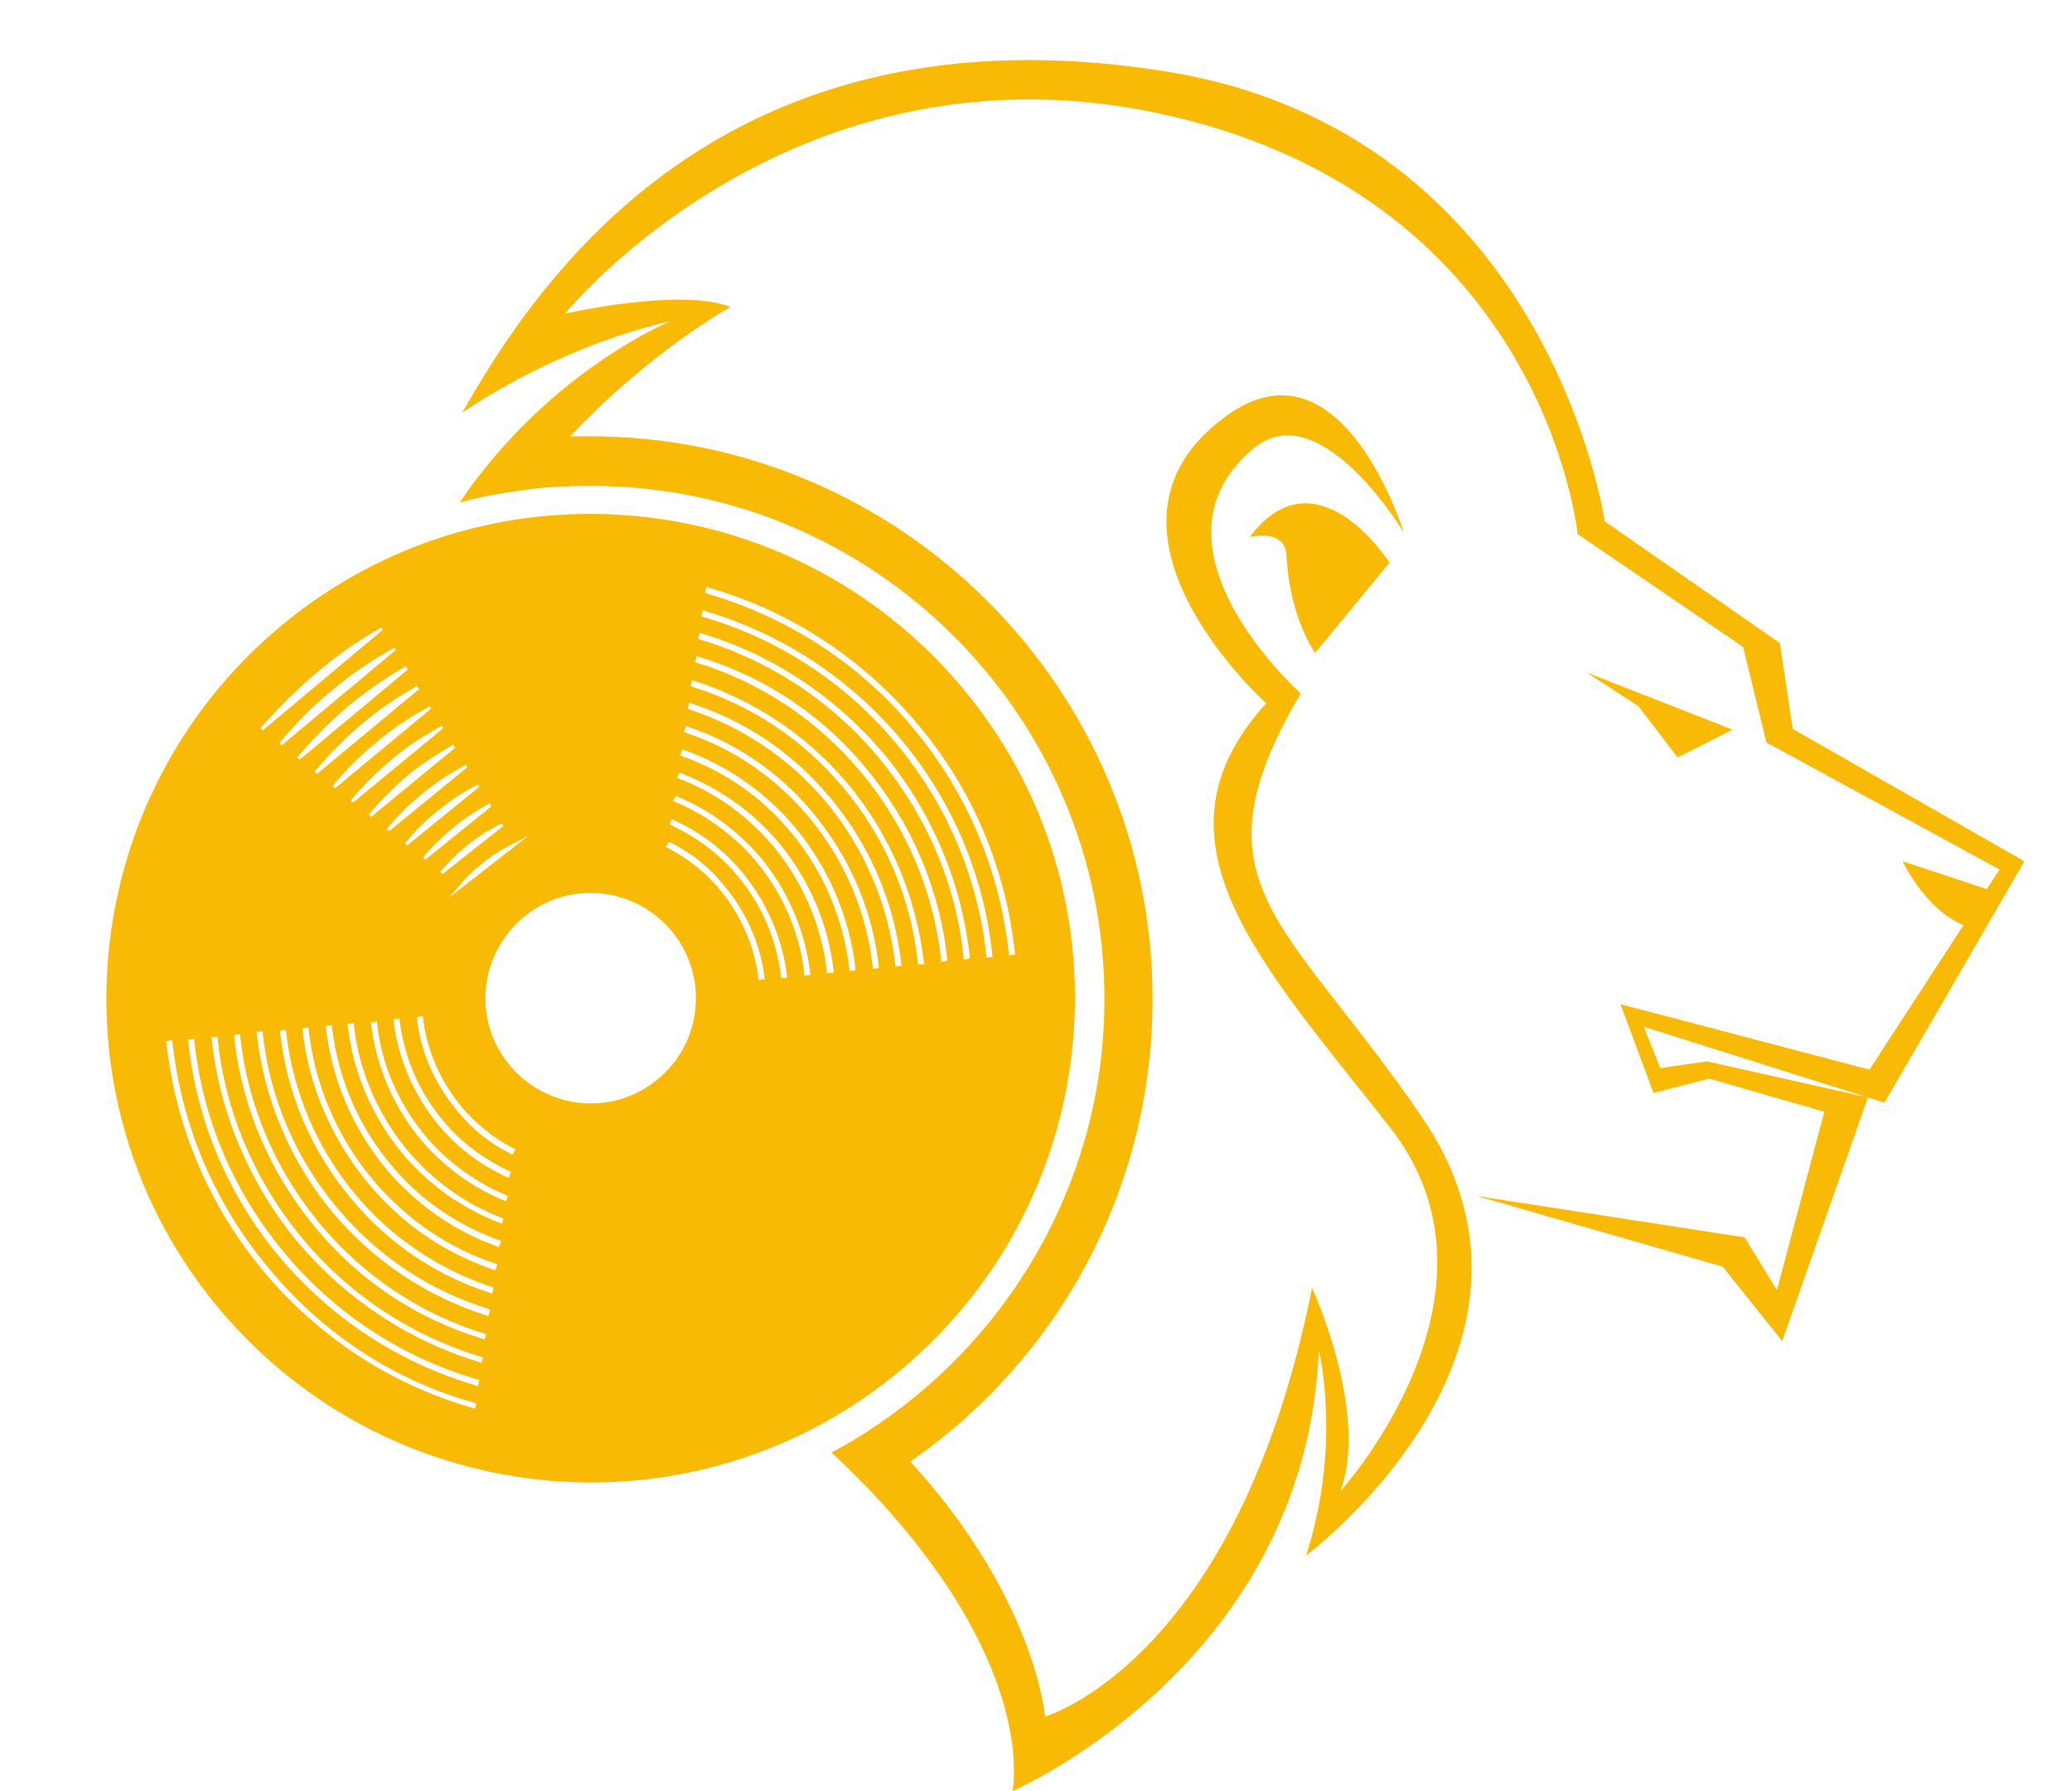
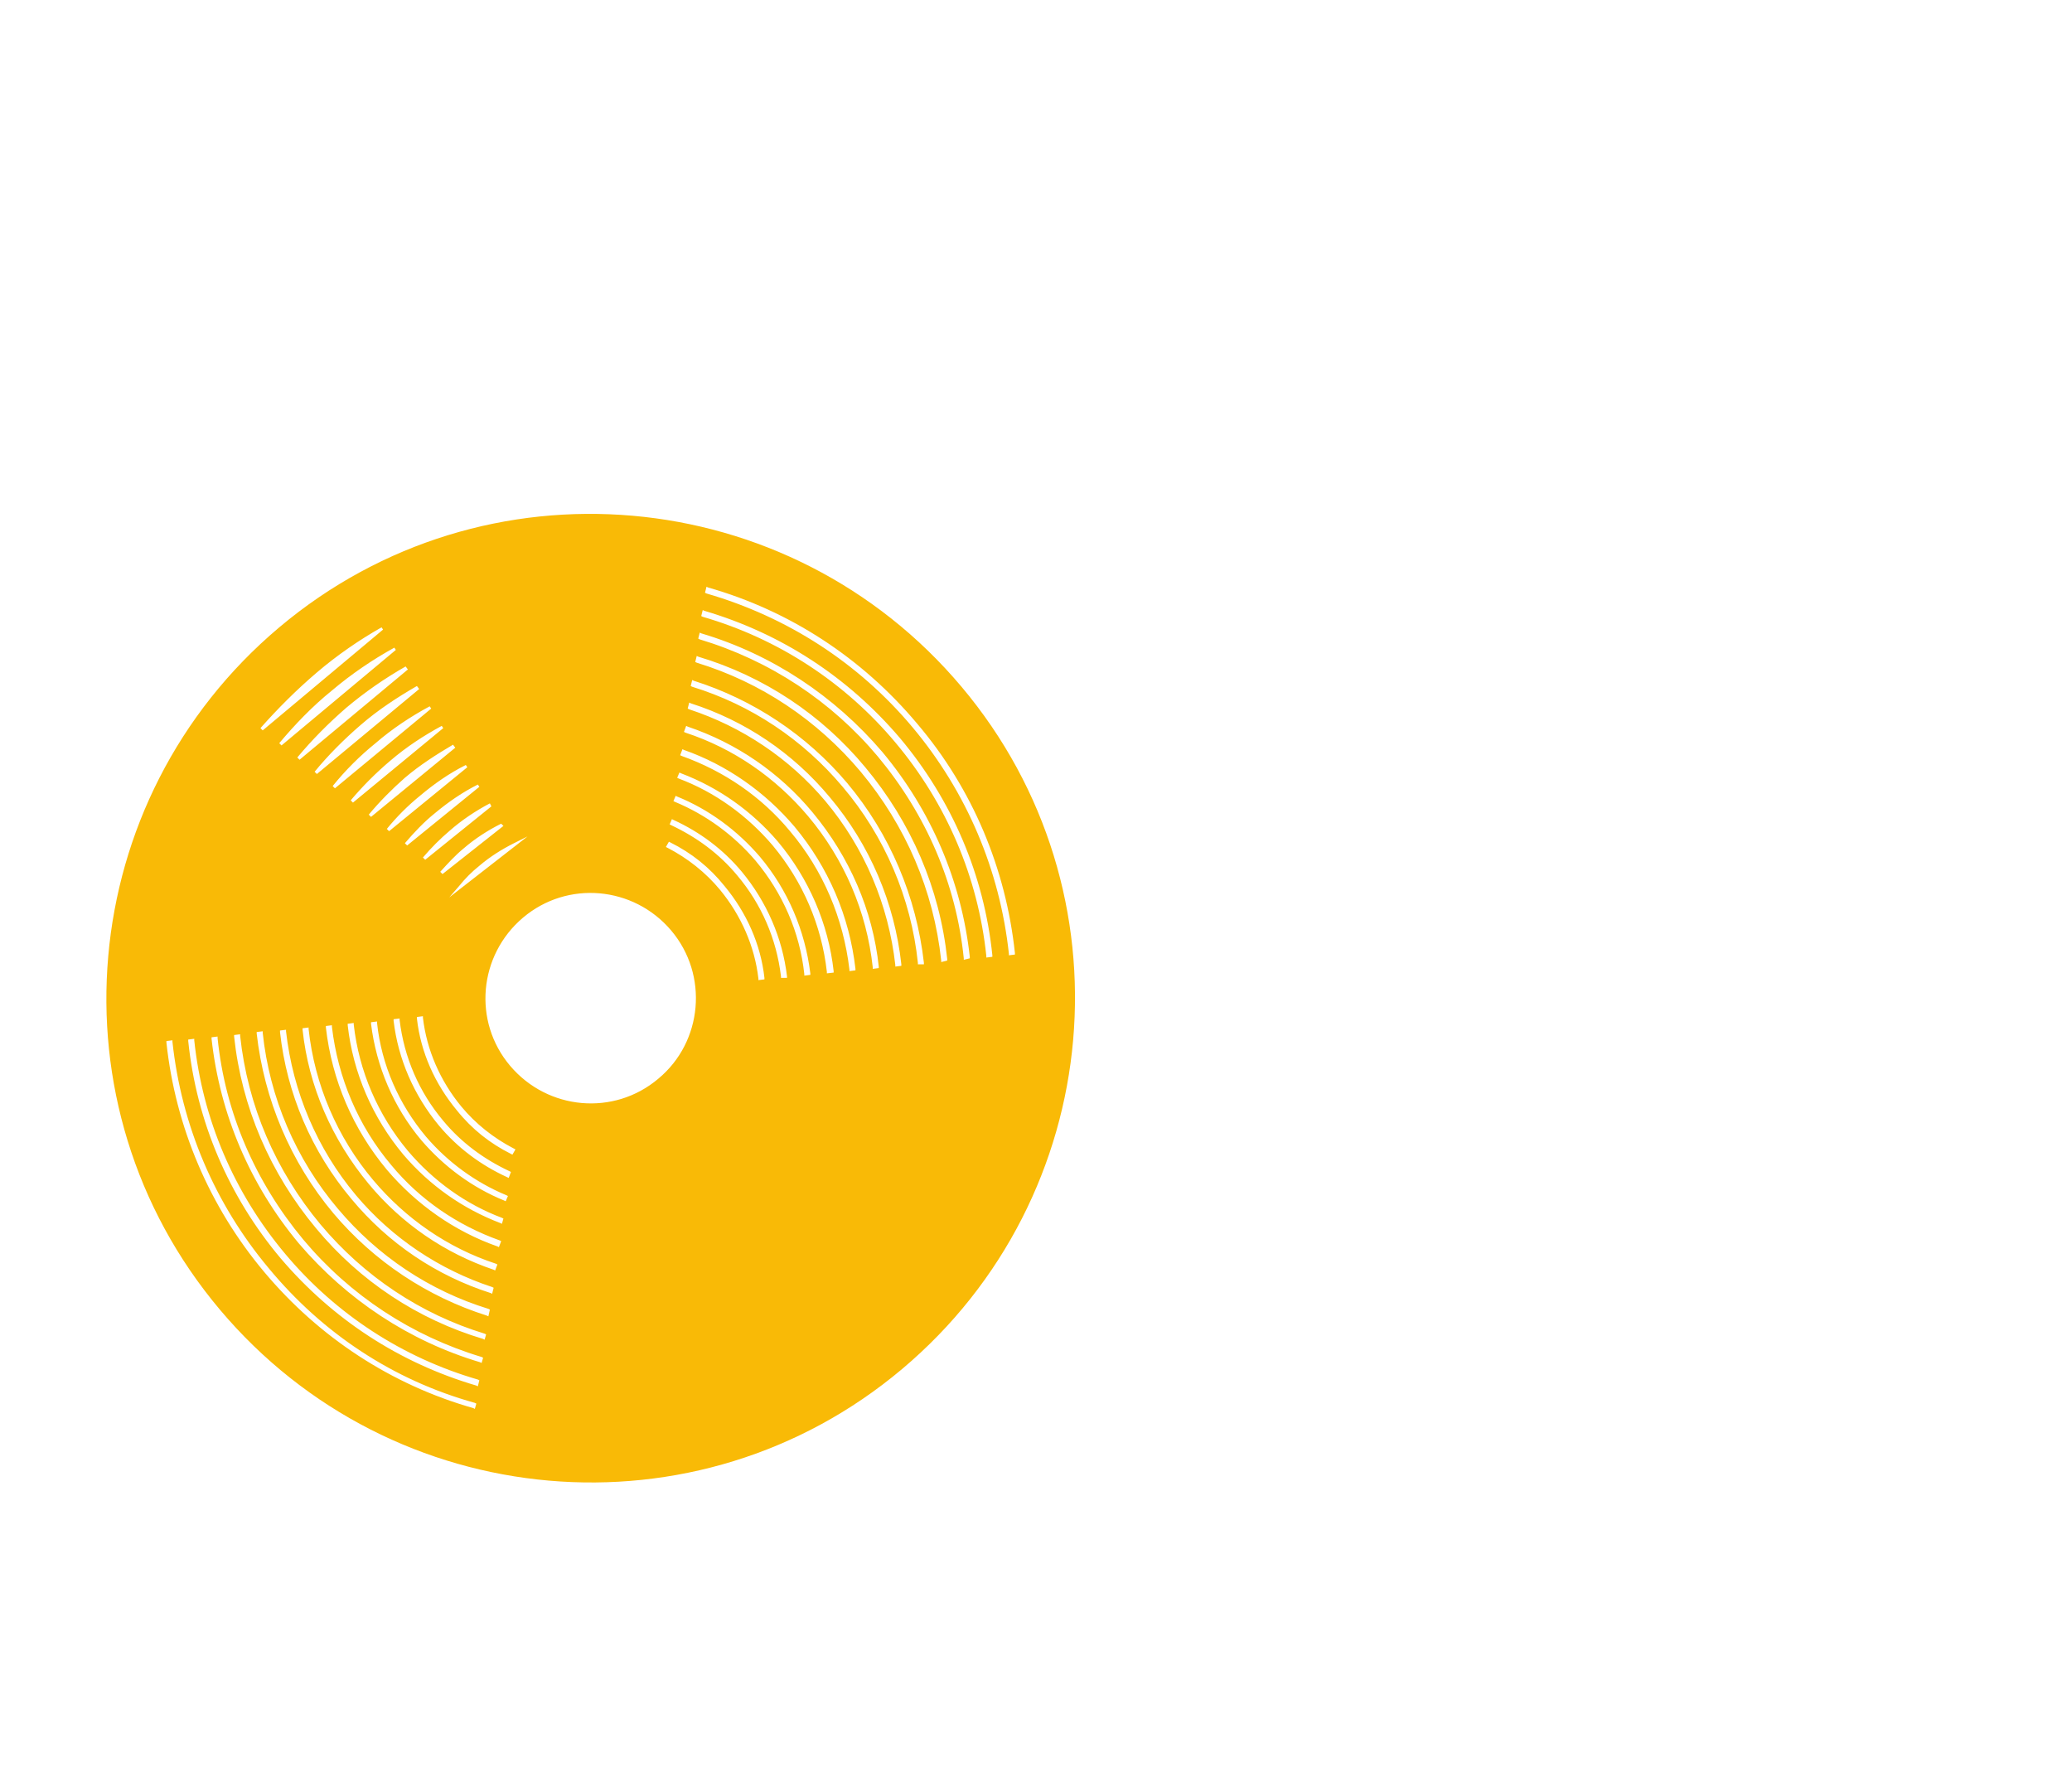
<svg xmlns="http://www.w3.org/2000/svg" height="2161" viewBox="25 32.5 262.8 238.1" width="2500">
  <switch>
    <g fill="#f9ba06">
      <path d="m55.8 115.9c-27.2 22.9-30.8 63.5-7.9 90.7s63.5 30.8 90.7 7.9 30.8-63.5 7.9-90.7-63.5-30.8-90.7-7.9zm33 27.8-10.4 8.1 1.3-1.5c.8-1 1.7-1.9 2.7-2.7 1.4-1.2 3-2.2 4.6-3zm-3.2-1.4-8.1 6.4-.3-.3c1-1.1 2-2.2 3.1-3.1 1.5-1.3 3.2-2.4 5-3.3zm-1.6-2.6-8.8 7.1-.3-.3c1.1-1.3 2.3-2.5 3.6-3.6 1.6-1.4 3.4-2.6 5.3-3.6zm-1.6-2.6-9.6 7.8-.3-.3c1.2-1.4 2.5-2.8 4-4 1.8-1.5 3.7-2.8 5.7-3.8zm-1.6-2.6-10.4 8.5-.3-.3c1.3-1.6 2.8-3.1 4.4-4.4 1.9-1.6 3.9-3 6.1-4.1zm-1.6-2.6-11.2 9.2-.3-.3c1.5-1.8 3.1-3.4 4.8-4.9 2-1.7 4.2-3.1 6.4-4.4zm-1.6-2.6-12 9.9-.3-.3c1.6-1.9 3.4-3.7 5.3-5.3 2.1-1.8 4.4-3.3 6.8-4.6zm-1.6-2.6-12.8 10.6-.3-.3c1.7-2.1 3.6-4 5.7-5.7 2.2-1.9 4.6-3.5 7.2-4.9zm-1.6-2.6-13.6 11.3-.3-.3c1.8-2.2 3.9-4.3 6.1-6.2 2.3-2 4.9-3.7 7.5-5.2zm-1.5-2.6-14.4 12-.3-.3c2-2.4 4.2-4.6 6.5-6.6 2.5-2.1 5.1-3.9 7.9-5.5zm-1.6-2.6-15.2 12.7-.3-.3c2.1-2.5 4.4-4.9 7-7 2.6-2.2 5.4-4.1 8.3-5.7zm-10.5 3c2.7-2.3 5.6-4.3 8.6-6l.2.3-16 13.4-.3-.3c2.3-2.6 4.8-5.1 7.5-7.4zm21 97.9-.2-.1c-10.9-3.1-20.5-9.4-27.8-18.1s-11.8-19.3-13-30.5v-.2l.8-.1v.2c1.2 11.1 5.6 21.5 12.8 30.1 7.2 8.7 16.6 14.9 27.4 17.9l.2.1zm.4-3-.2-.1c-10.2-3-19.1-8.8-26-16.9-6.9-8.2-11.2-18.2-12.3-28.9v-.2l.8-.1v.2c1.1 10.5 5.3 20.3 12.1 28.4 6.7 8 15.6 13.8 25.6 16.7l.2.1zm.5-3.1-.2-.1c-9.4-2.8-17.7-8.3-24.1-15.8-6.5-7.8-10.5-17.2-11.6-27.2v-.2l.8-.1v.2c1 9.9 5 19.1 11.4 26.8 6.2 7.4 14.4 12.8 23.7 15.6l.2.1zm.4-3.1-.2-.1c-8.7-2.6-16.4-7.7-22.2-14.7-6.1-7.3-9.9-16.1-10.9-25.5v-.2l.8-.1v.2c1 9.3 4.7 17.9 10.7 25.1 5.8 6.9 13.3 11.9 21.8 14.5l.2.1zm.5-3.1-.2-.1c-7.9-2.5-15-7.2-20.4-13.6-5.7-6.8-9.2-15.1-10.2-23.9v-.2l.8-.1v.2c.9 8.6 4.4 16.8 10 23.4 5.3 6.3 12.2 10.9 20 13.3l.2.1zm.5-3-.2-.1c-7.2-2.3-13.6-6.6-18.5-12.5-5.3-6.3-8.6-14-9.5-22.2v-.2l.8-.1v.2c.9 8 4.1 15.6 9.3 21.8 4.8 5.7 11.1 9.9 18.1 12.2l.2.1zm.4-3.1-.2-.1c-6.5-2.2-12.2-6.1-16.6-11.4-4.9-5.9-8-13-8.8-20.5v-.2l.8-.1v.2c.8 7.4 3.8 14.4 8.6 20.1 4.3 5.1 9.9 9 16.3 11.1l.2.1zm.5-3.1-.2-.1c-5.7-2-10.8-5.6-14.7-10.2-4.5-5.4-7.3-11.9-8.1-18.9v-.2l.8-.1v.2c.8 6.8 3.5 13.2 7.9 18.4 3.8 4.6 8.8 8 14.4 10l.2.1zm.4-3.1-.2-.1c-5-1.9-9.4-5-12.9-9.1-4.1-4.9-6.7-10.9-7.4-17.2v-.2l.8-.1v.2c.7 6.2 3.2 12 7.2 16.8 3.4 4 7.7 7.1 12.5 8.9l.2.1zm.5-3-.2-.1c-4.2-1.7-8-4.5-11-8-3.7-4.4-6-9.8-6.7-15.5v-.2l.8-.1v.2c.6 5.6 2.9 10.8 6.5 15.1 2.9 3.4 6.6 6.1 10.7 7.8l.2.1zm.4-3.1-.2-.1c-3.5-1.6-6.6-3.9-9.1-6.9-3.3-4-5.4-8.8-6-13.9v-.2l.8-.1v.2c.6 5 2.6 9.6 5.8 13.4 2.4 2.9 5.4 5.1 8.8 6.7l.2.1zm.5-3.1-.2-.1c-2.8-1.4-5.2-3.3-7.2-5.8-2.9-3.5-4.8-7.7-5.3-12.2v-.2l.8-.1v.2c.5 4.3 2.3 8.4 5.1 11.8 1.9 2.3 4.3 4.2 7 5.6l.2.1zm19.4-10.1c-5.9 5-14.7 4.2-19.7-1.7s-4.2-14.7 1.7-19.7 14.7-4.2 19.7 1.7 4.2 14.8-1.7 19.7zm13.3-13.1v-.2c-.5-4.3-2.3-8.4-5.1-11.8-1.9-2.3-4.3-4.2-7-5.6l-.2-.1.4-.7.2.1c2.8 1.4 5.2 3.3 7.2 5.8 2.9 3.5 4.8 7.7 5.3 12.2v.2zm3-.3v-.2c-.6-5-2.6-9.6-5.8-13.4-2.4-2.9-5.4-5.1-8.8-6.7l-.2-.1.3-.7.2.1c3.5 1.6 6.6 3.9 9.1 6.9 3.3 4 5.4 8.8 6 13.9v.2zm3.1-.3v-.2c-.6-5.6-2.9-10.8-6.5-15.1-2.9-3.4-6.6-6.1-10.7-7.8l-.2-.1.3-.7.2.1c4.2 1.7 8 4.5 11 8 3.7 4.4 6 9.8 6.7 15.5v.2zm3-.3v-.2c-.7-6.2-3.2-12-7.2-16.8-3.4-4-7.7-7.1-12.5-8.9l-.2-.1.3-.7.2.1c5 1.9 9.4 5 12.9 9.1 4.1 4.9 6.7 10.9 7.4 17.2v.2zm3-.3v-.2c-.8-6.8-3.5-13.2-7.9-18.4-3.8-4.6-8.8-8-14.4-10l-.2-.1.3-.8.2.1c5.7 2 10.8 5.6 14.7 10.2 4.5 5.4 7.3 11.9 8.1 18.9v.2zm3.1-.3v-.2c-.8-7.4-3.8-14.4-8.6-20.1-4.3-5.1-9.9-9-16.3-11.1l-.2-.1.3-.8.2.1c6.5 2.2 12.2 6.1 16.6 11.4 4.9 5.9 8 13 8.8 20.5v.2zm3-.3v-.2c-.9-8-4.1-15.6-9.3-21.8-4.8-5.7-11.1-9.9-18.1-12.2l-.2-.1.2-.8.2.1c7.2 2.3 13.6 6.6 18.5 12.5 5.3 6.3 8.6 14 9.5 22.2v.2zm3-.3v-.2c-.9-8.6-4.4-16.8-10-23.4-5.3-6.3-12.2-10.9-20-13.3l-.2-.1.2-.8.2.1c7.9 2.5 15 7.2 20.4 13.6 5.7 6.8 9.2 15.1 10.2 23.9v.2zm3.1-.3v-.2c-1-9.3-4.7-17.9-10.7-25.1-5.8-6.9-13.3-11.9-21.8-14.5l-.2-.1.2-.8.2.1c8.7 2.6 16.4 7.7 22.2 14.7 6.1 7.3 9.9 16.1 10.9 25.5v.2zm3-.3v-.2c-1-9.9-5-19.1-11.4-26.8-6.2-7.4-14.4-12.8-23.7-15.6l-.2-.1.2-.8.2.1c9.4 2.8 17.7 8.3 24.1 15.8 6.5 7.8 10.5 17.2 11.6 27.2v.2zm3-.3v-.2c-1.1-10.5-5.3-20.3-12.1-28.4-6.7-8-15.6-13.8-25.6-16.7l-.2-.1.2-.8.2.1c10.2 3 19.1 8.8 26 16.9 6.9 8.2 11.2 18.2 12.3 28.9v.2zm3.8-.6v.2l-.8.1v-.2c-1.2-11.1-5.6-21.5-12.8-30.1s-16.7-14.7-27.4-17.8l-.2-.1.2-.8.2.1c10.9 3.1 20.5 9.4 27.8 18.1 7.4 8.7 11.8 19.3 13 30.5z" />
-       <path d="m287.8 147-30.8-17.6-1.7-11.4-23.3-16.2s-7.4-51.6-58.3-59.8c-59.2-9.5-83.7 28-93.6 45.4 0 0 12-8.6 27.7-12.2 0 0-11.2 4.6-21.6 16-2.2 2.4-4.4 5.1-6.4 8.1 2.9-.8 5.9-1.3 8.9-1.7 2.8-.4 5.7-.5 8.6-.5 37.6 0 68.2 30.6 68.2 68.2 0 23.6-12.1 44.4-30.3 56.7-1.9 1.3-3.9 2.5-6 3.6 1.8 1.6 3.4 3.3 4.9 4.8 17.2 18 20.2 32.8 19.2 40.2 0 0 39-16.8 40.7-58.6 0 0 3.1 12.5-1.7 27.3 0 0 36.6-27.3 15.4-58.3-18-26.4-31.1-30.9-16.1-56.3 0 0-21.6-19.3-6.6-32.3 8.9-8.1 20.3 10.9 20.3 10.9s-8.2-26.7-23.6-15.5c-20.6 14.9 5.3 38.2 5.3 38.2-16.4 18.1-1 34.2 16.4 56.3s-6.5 48.4-6.5 48.4c3.8-10.5-3.8-27-3.8-27-9.9 49.7-35.5 57-35.5 57s-1.2-15.6-17.9-33.9c19.5-13.5 32.2-36 32.2-61.5 0-41.3-33.6-74.8-74.8-74.8h-2.6c10.6-11.3 21.3-17.2 21.3-17.2-6.8-2.6-22 .9-22 .9s30.5-37.8 80.4-26.3 54.2 55.6 54.2 55.6l22 15 3.1 12.7 31 16.9-1.7 2.6-11.2-3.7s3 6.4 8.1 8.5l-12.5 19.2-33.1-8.7 4.4 11.8 7.4-1.9 15.3 4.4-6.3 23.7-4.3-7-35.6-5.5 32.7 9.4 7.9 9.9 11.4-32.4-21.4-4.8-6.2.9-2.2-5.5 32 10.1z" />
-       <path d="m241.7 133.2 7.3-3.7-19.4-7.6 6.9 4.5zm-56.9-29.3s4.7-1.2 4.9 2.4c.4 8.3 3.8 13 3.8 13l9.9-12s-9.7-15.2-18.6-3.4z" />
    </g>
  </switch>
</svg>